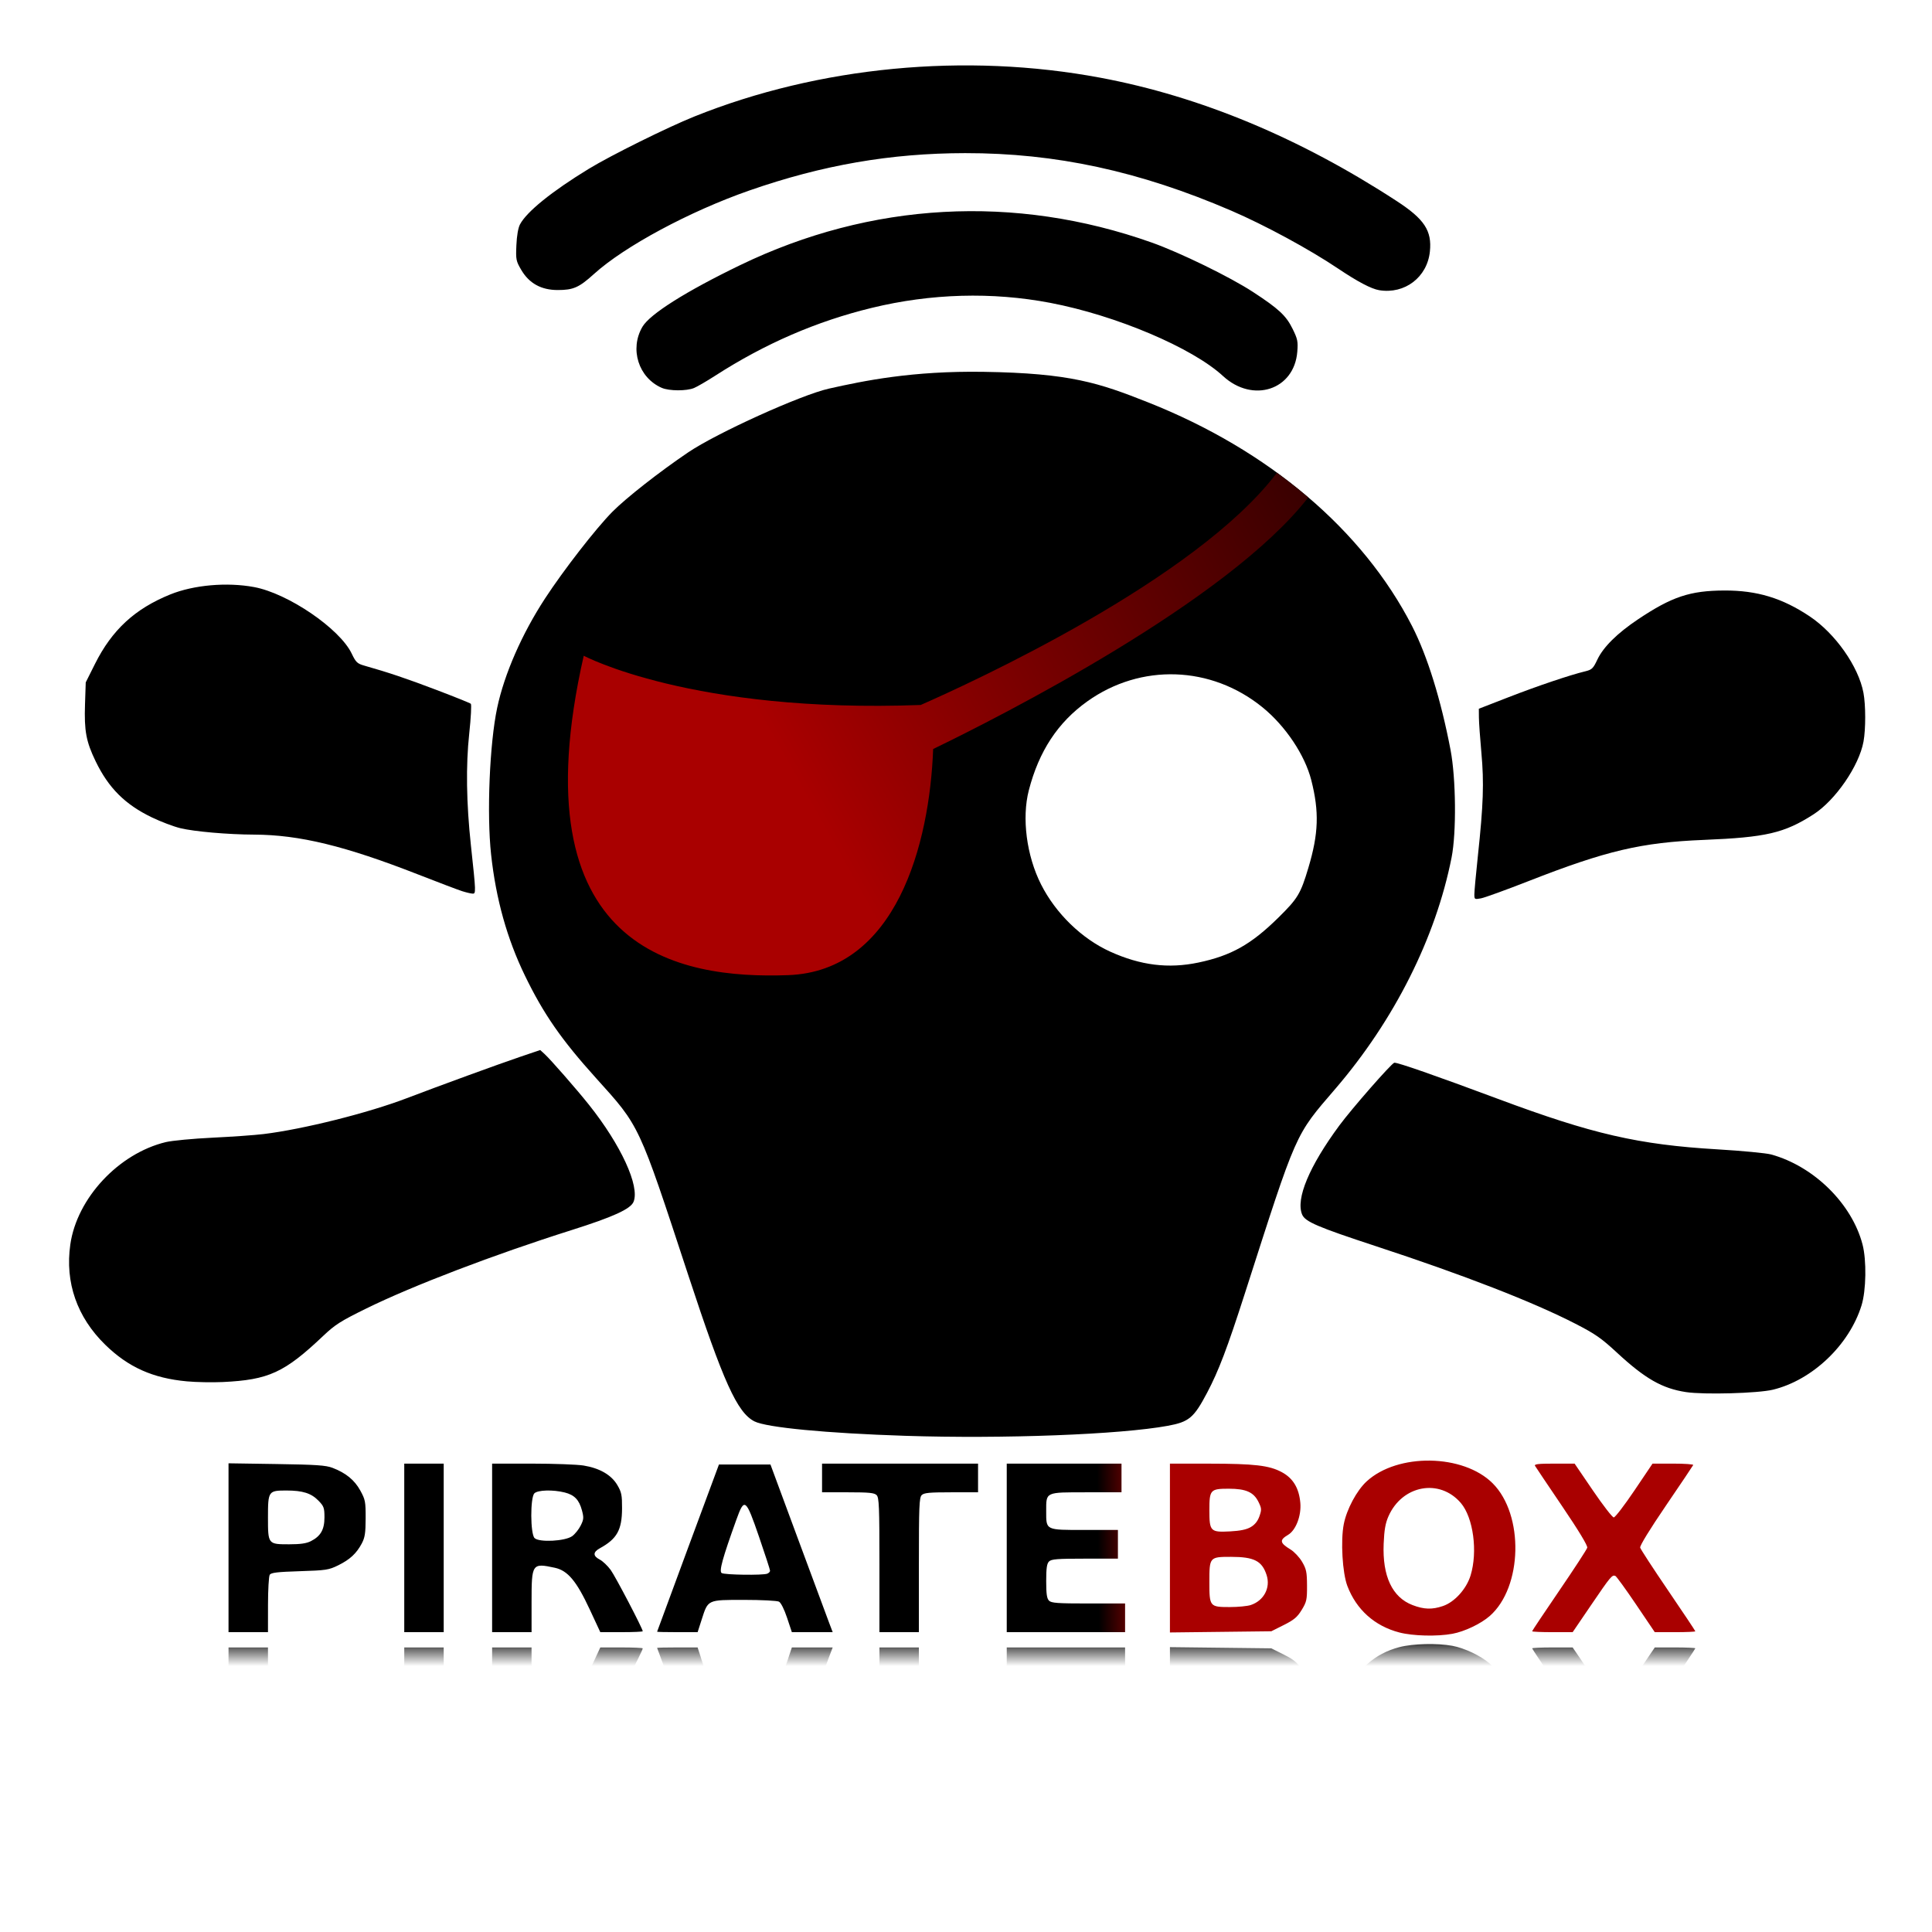
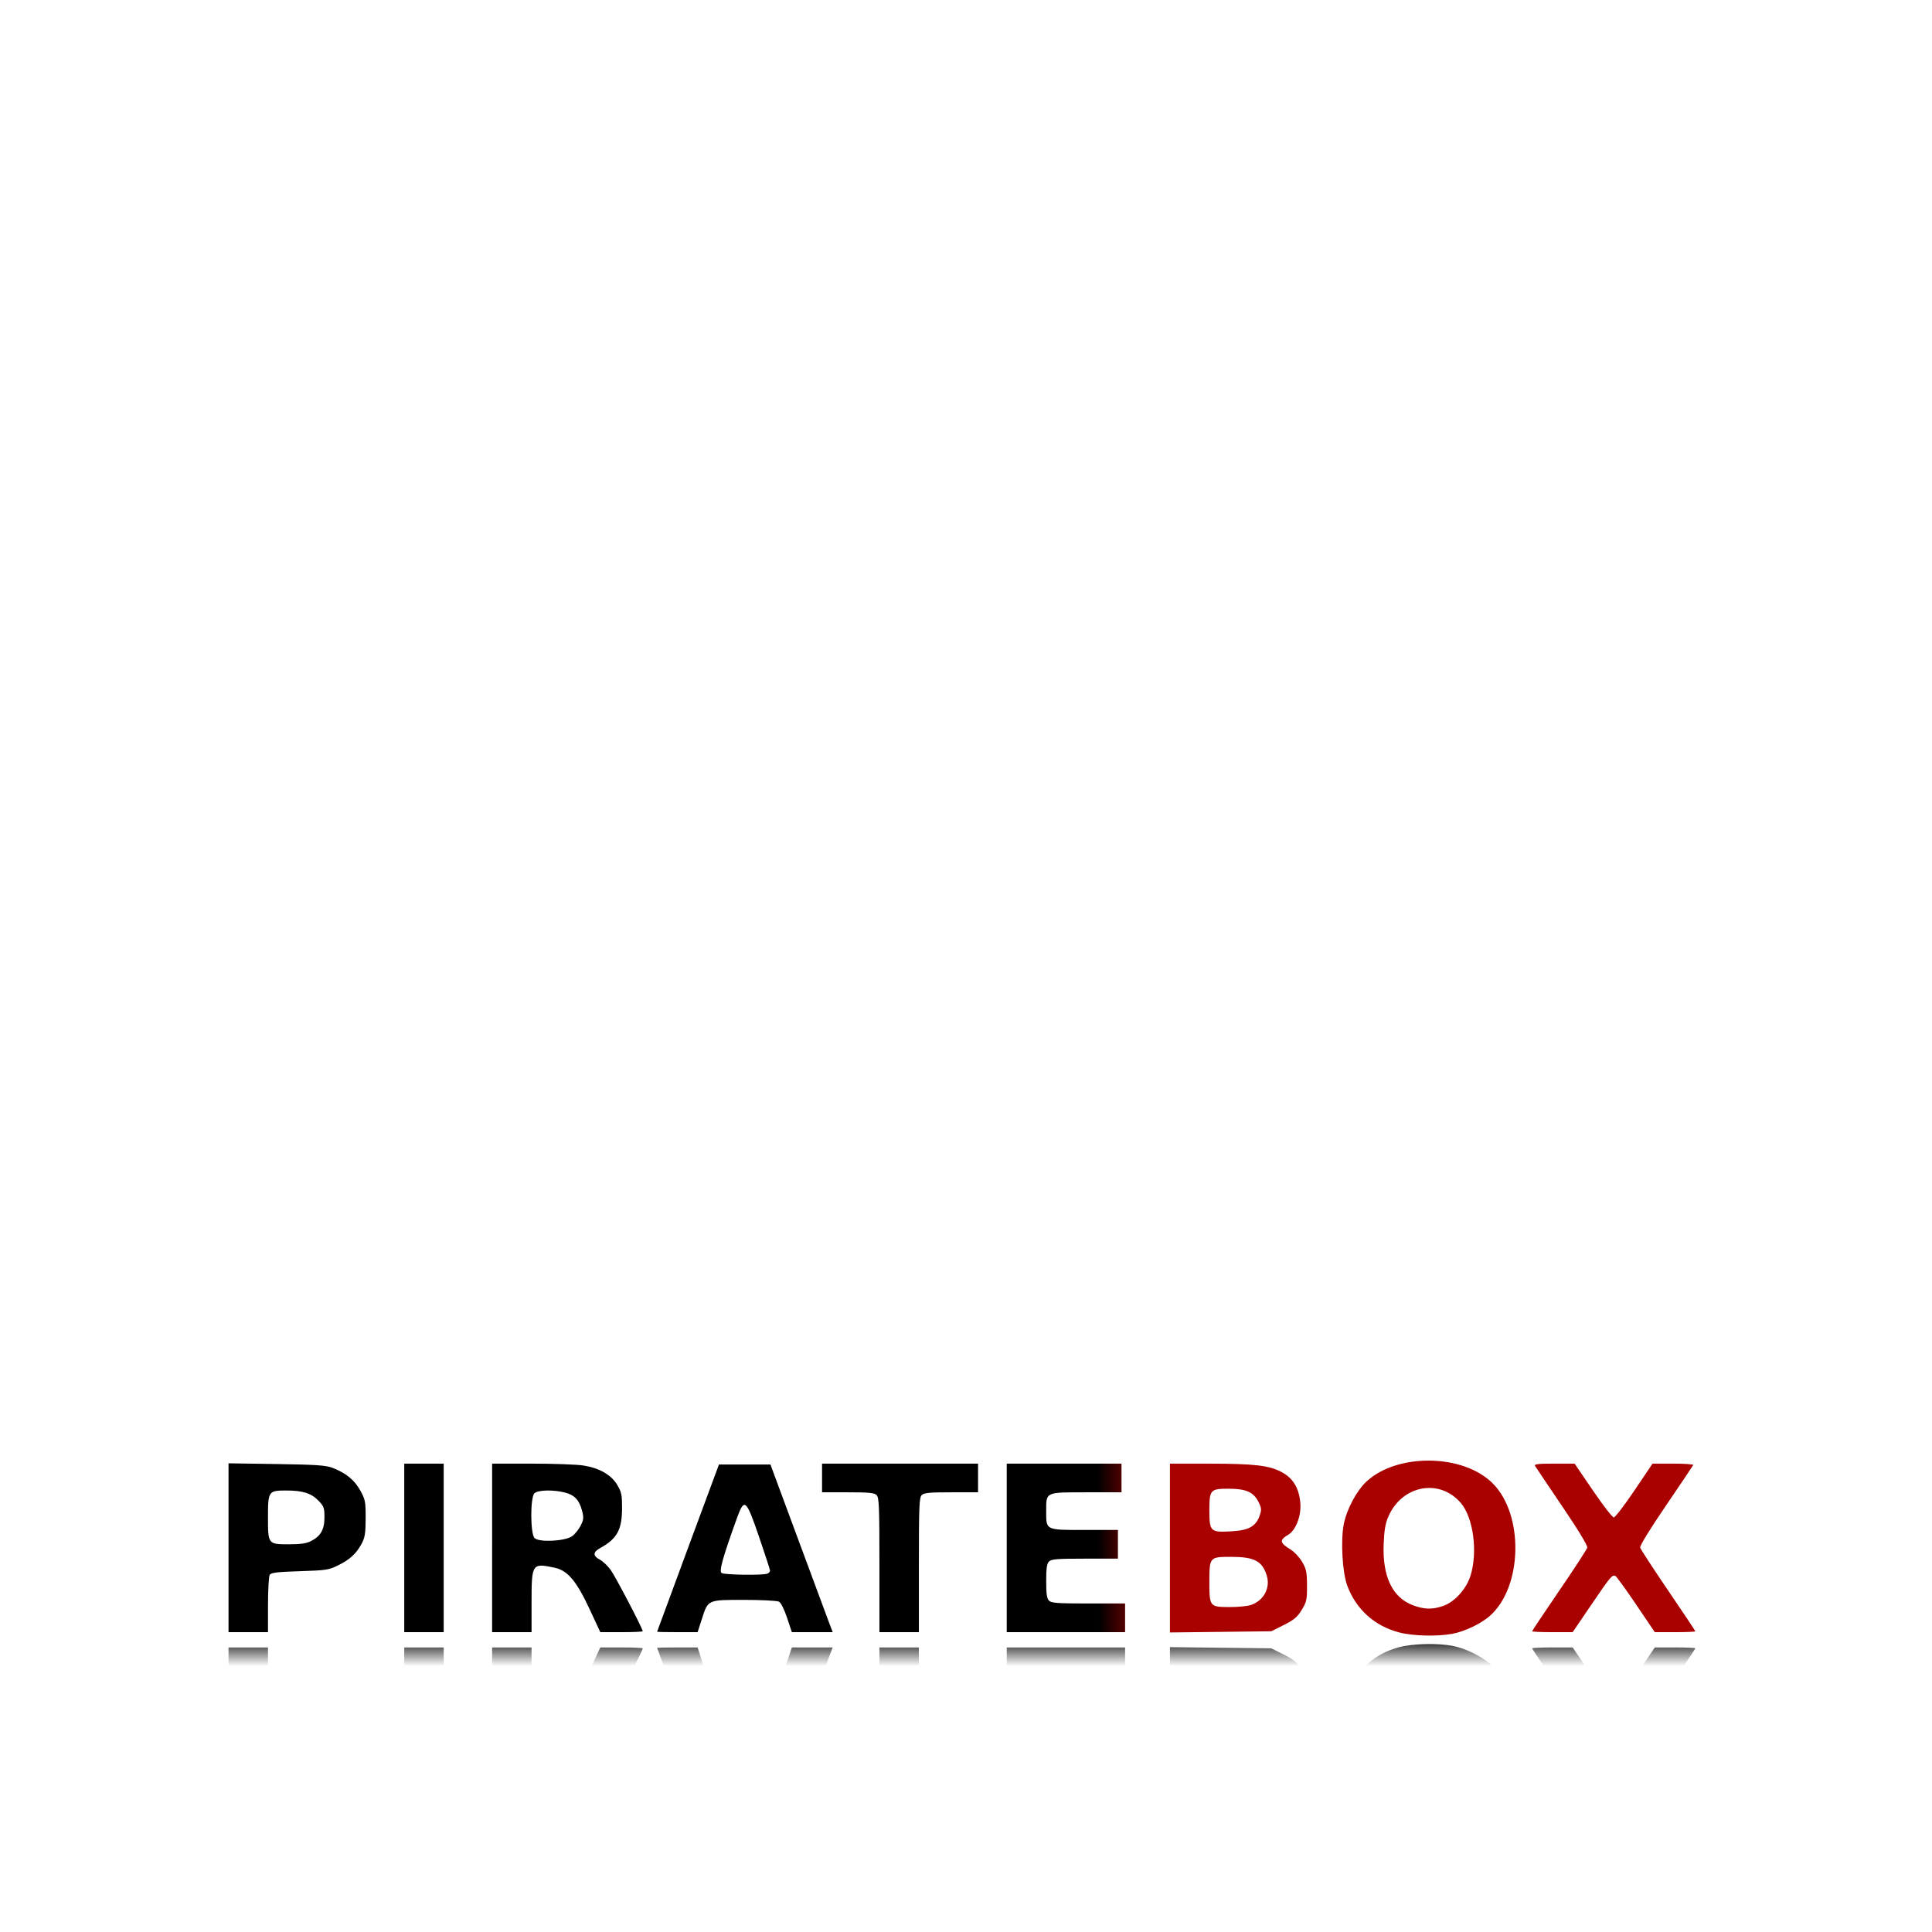
<svg xmlns="http://www.w3.org/2000/svg" xmlns:ns1="http://sodipodi.sourceforge.net/DTD/sodipodi-0.dtd" xmlns:ns2="http://www.inkscape.org/namespaces/inkscape" version="1.1" id="Layer_1" x="0px" y="0px" width="640px" height="640px" viewBox="0 0 640 640" enable-background="new 0 0 640 640" xml:space="preserve">
  <g id="svg2" ns1:docname="PirateBox_2.svg" ns2:version="0.48.2 r9819">
    <ns1:namedview pagecolor="#ffffff" id="base" bordercolor="#666666" borderopacity="1.0" ns2:pageopacity="0.0" ns2:pageshadow="2" ns2:zoom="1.275" ns2:cx="320" ns2:cy="320" ns2:document-units="px" objecttolerance="10000" ns2:current-layer="layer1" showgrid="false" ns2:window-width="1920" ns2:window-height="1000" ns2:window-x="0" ns2:window-y="26" ns2:window-maximized="1">
		</ns1:namedview>
    <g id="layer1" transform="translate(0,-412.362)" ns2:label="Layer 1" ns2:groupmode="layer">
      <g id="g4057" transform="matrix(0.594,0,0,0.594,90.991,426.553)">
        <g id="g4041">
          <g id="g3036-3" transform="translate(-624.81,58.795)">
            <g id="g3054-3">
-               <path id="path3038-5" ns2:connector-curvature="0" ns1:nodetypes="csssscssssssccssssssssscssssss" d="        M840.698,133.623c-12.993-5.654-18.065-21.661-10.794-34.068c4.142-7.068,24.197-19.724,54.439-34.349        c72.929-35.275,153.244-39.698,229.552-12.64c15.867,5.627,43.653,19.182,56.449,27.54        c14.411,9.411,18.507,13.217,22.108,20.531c2.839,5.768,3.112,7.094,2.65,12.868c-1.709,21.285-24.814,28.826-41.423,13.519        c-17.147-15.806-59.684-33.829-96.335-40.815c-32.453-6.185-66.486-5.231-99.501,2.788        c-30.864,7.498-59.578,19.941-87.448,37.896c-4.647,2.994-9.921,6.057-11.719,6.808        C854.512,135.443,844.78,135.399,840.698,133.623L840.698,133.623z M1240.794,79.151c-4.403-0.72-12.01-4.721-22.952-12.071        c-16.017-10.76-40.811-24.199-59.5-32.25c-51.236-22.07-97.978-32.18-148.5-32.119c-41.5,0.049-79.549,6.638-120.283,20.828        c-33.231,11.575-69.664,31.15-86.678,46.568c-8.33,7.55-11.533,8.965-20.257,8.953c-9.203-0.013-15.918-3.731-20.323-11.254        c-2.887-4.933-3.045-5.728-2.693-13.737c0.229-5.269,0.989-9.679,2.002-11.6c3.721-7.073,17.81-18.458,38.371-31        c12.306-7.507,43.885-23.159,58.862-29.174c69.587-27.952,151.182-35.743,226.501-21.629        c55.714,10.44,111.147,33.522,165.26,68.811c15.393,10.037,19.647,16.518,18.448,28.11        C1267.572,71.926,1255.048,81.482,1240.794,79.151L1240.794,79.151z" />
-             </g>
+               </g>
          </g>
          <g id="g4033">
            <g id="g3036-9" transform="translate(-1040.578,494.638)">
              <g id="g3054-1">
-                 <path id="path3038-1" ns2:connector-curvature="0" ns1:nodetypes="ssssssssssssssssssssscscssssssccssssssssss" d="         M1392.212,282.198c-43.908-1.425-77.379-4.632-84.094-8.057c-9.601-4.899-17.271-21.854-36.879-81.511         c-27.885-84.844-26.88-82.697-51.471-109.942c-19.26-21.338-29.229-35.7-39.567-57         c-10.037-20.682-16.234-42.84-18.935-67.711c-2.459-22.64-0.827-61.891,3.398-81.79c4.004-18.863,13.808-41.248,26.714-61         c10.325-15.803,28.286-38.93,37.453-48.223c7.608-7.711,26.314-22.383,42.378-33.239         c15.989-10.805,62.866-32.035,78.442-35.525c19.543-4.38,46.505-9.981,86.332-9.365c48.297,0.75,64.187,6.14,91.646,17.013         c67.31,26.659,119.818,71.168,147.278,124.837c8.518,16.647,16.079,40.996,21.43,69.001         c3.036,15.889,3.328,46.083,0.579,59.999c-8.83,44.707-31.926,90.681-64.771,128.929         c-22.822,26.575-21.193,22.894-50.479,114.074c-9.83,30.599-14.65,43.28-21.098,55.5         c-7.379,13.988-10.067,16.249-21.906,18.428C1512.167,281.495,1447.047,283.976,1392.212,282.198z M1555.714,18.271         c18.296-3.843,29.418-10.095,44.63-25.083c10.83-10.671,12.363-13.219,16.712-27.778c5.696-19.074,6.099-31.218,1.624-48.835         c-3.573-14.06-14.382-30.212-27.187-40.626c-28.653-23.304-67.873-24.639-97.738-3.329         c-16.408,11.709-26.965,27.756-32.601,49.557c-4.007,15.49-1.283,36.489,6.812,52.51         c8.18,16.193,22.685,30.289,38.578,37.496C1523.469,19.858,1539.002,21.781,1555.714,18.271z" />
-               </g>
+                 </g>
            </g>
            <g id="g3036-0" transform="translate(-1039.169,494.378)">
              <g id="g3054-6">
-                 <path id="path3038-8" ns2:connector-curvature="0" ns1:nodetypes="sssssssssssssssssssssscsssssssscssccssssssssssscccssssssscssscssssscs" d="         M1826.251,258.077c-13.324-2.025-22.818-7.458-38.636-22.111c-8.583-7.948-12.039-10.353-23.001-15.987         c-23.75-12.207-62.068-27.102-111.401-43.303c-32.502-10.676-39.407-13.641-41.062-17.638         c-3.619-8.735,3.951-26.852,20.719-49.588c6.885-9.335,29.071-34.677,30.681-35.043c1.492-0.341,23.121,7.195,57.946,20.188         c52.522,19.594,78.178,25.493,122.216,28.105c13.748,0.814,27.25,2.101,29.999,2.857         c23.827,6.552,45.051,27.452,50.975,50.197c2.3,8.82,2.031,25.595-0.54,33.918c-6.832,22.116-27.429,41.732-49.433,47.07         C1866.374,258.766,1836.242,259.597,1826.251,258.077z M990.211,252.088c-18.996-1.749-32.696-7.887-45.515-20.399         c-15.762-15.383-22.516-34.747-19.5-55.911c3.678-25.837,26.922-50.764,53.256-57.118c3.443-0.829,15.128-1.936,25.967-2.459         c10.84-0.52,23.664-1.428,28.5-2.017c22.188-2.701,58.24-11.728,79.94-20.014c18.29-6.984,51.241-19.01,63.121-23.037         l11.266-3.82l2.406,2.188c3.273,2.974,17.801,19.584,24.753,28.299c17.885,22.424,28.49,45.495,24.898,54.171         c-1.655,3.999-11.352,8.417-34.591,15.767c-43.29,13.692-88.512,30.964-114.438,43.707c-14.331,7.045-17.407,9-24,15.247         c-21.657,20.525-30.436,24.562-56.062,25.773C1004.437,252.739,995.437,252.57,990.211,252.088z M1708.213-19.626         c0-1.67,0.883-11.282,1.962-21.361c3.063-28.639,3.477-40.722,1.961-57.401c-0.747-8.208-1.372-17.107-1.39-19.775         l-0.035-4.853l16.5-6.412c16.112-6.261,34.236-12.381,42.737-14.433c3.829-0.925,4.491-1.559,6.868-6.581         c3.314-7.006,11.093-14.703,22.716-22.477c18.831-12.596,28.975-15.973,48.18-16.039c18.135-0.062,32.25,4.222,47.5,14.418         c14.29,9.554,27.215,27.924,29.984,42.614c1.29,6.839,1.306,20.245,0.035,27.227c-2.469,13.548-15.671,32.752-27.916,40.606         c-16.268,10.436-26.436,12.801-61.103,14.216c-34.956,1.426-54.365,5.987-97.771,22.975         c-12.526,4.904-24.452,9.23-26.503,9.615c-3.638,0.683-3.727,0.627-3.727-2.337H1708.213z M1143.713-21.28         c-2.201-0.698-13.225-4.88-24.501-9.291c-40.791-15.959-66.223-22.142-91.499-22.247         c-14.622-0.058-33.356-1.693-41.174-3.591c-3.754-0.91-10.898-3.62-15.874-6.02c-14.957-7.213-24.136-16.382-31.361-31.315         c-5.292-10.948-6.404-16.912-5.912-31.722l0.406-12.24l5.155-10.303c9.493-18.971,22.236-30.739,41.944-38.733         c13.092-5.312,31.658-6.947,46.814-4.123c18.917,3.524,47.69,23.127,54.388,37.053c2.375,4.938,3.104,5.632,7.129,6.776         c13.712,3.898,23.355,7.146,39.983,13.463c10.174,3.866,18.876,7.368,19.336,7.782c0.461,0.416,0.064,7.892-0.88,16.617         c-1.923,17.748-1.607,38.796,0.936,62.363c2.859,26.51,2.875,27.011,0.885,26.901         C1148.512-19.965,1145.912-20.582,1143.713-21.28L1143.713-21.28z" />
-               </g>
+                 </g>
            </g>
          </g>
        </g>
        <g id="g4025" transform="translate(-72.894,-584.314)">
          <g id="g3036-6" transform="translate(-965.057,1077.463)">
            <g id="g3054-63">
              <linearGradient id="path3038-6_1_" gradientUnits="userSpaceOnUse" x1="889.269" y1="-754.549" x2="973.269" y2="-755.549" gradientTransform="matrix(0.352 0 0 0.352 1184.008 611.224)">
                <stop offset="0" style="stop-color:#000000" />
                <stop offset="0" style="stop-color:#000000" />
                <stop offset="1" style="stop-color:#A90000" />
                <stop offset="1" style="stop-color:#A90000" />
              </linearGradient>
              <path id="path3038-6" ns2:connector-curvature="0" ns1:nodetypes="sscsssssssscsssccssccssscccccccssssscsccccccccccccsscsscsscssscccccccsssccccscccsscccscsscscsssscsscscccccccssscccsccccccssscccssscsccccccccsscssccssccccccssssccccssssccsscscscssscssscssscssscss" fill="url(#path3038-6_1_)" d="        M1665.132,393.355c-13.74-3.587-23.948-12.727-28.969-25.942c-2.76-7.264-3.803-25.196-2-34.437        c1.622-8.302,7.198-18.747,12.73-23.848c17.28-15.928,53.886-15.375,70.319,1.059c17.558,17.558,16.67,57.913-1.628,73.979        c-4.955,4.349-14.025,8.67-20.849,9.932C1686.21,395.676,1672.72,395.336,1665.132,393.355z M1689.462,378.618        c6.52-2.222,13.113-9.518,15.426-17.074c4.068-13.283,1.51-32.273-5.437-40.39c-11.845-13.839-32.686-10.001-40.37,7.435        c-1.699,3.856-2.351,7.583-2.67,15.301c-0.75,18.078,4.782,29.844,16.078,34.185        C1678.875,380.53,1683.425,380.676,1689.462,378.618z M1012.212,346.103v-47.084l26.75,0.406        c22.177,0.339,27.52,0.701,31.25,2.125c7.432,2.838,12.274,6.797,15.5,12.673c2.777,5.06,2.997,6.206,2.969,15.466        c-0.025,8.221-0.406,10.713-2.148,14.015c-2.953,5.588-6.635,9.002-13.194,12.222c-5.234,2.569-6.728,2.798-21.415,3.263        c-12.556,0.396-15.984,0.806-16.736,2c-0.52,0.824-0.952,8.361-0.96,16.749l-0.015,15.25h-11.001h-11V346.103z         M1058.142,342.437c5.476-2.793,7.57-6.465,7.57-13.265c0-5.293-0.327-6.211-3.31-9.287        c-4.071-4.199-8.795-5.695-17.984-5.695c-9.968,0-10.207,0.349-10.207,15c0,14.982,0.015,15,11.822,14.997        C1052.319,344.185,1055.658,343.703,1058.142,342.437z M1110.212,346.187v-46.999h11.001h11v46.999v47h-11h-11.001V346.187z         M1159.212,346.187v-46.999l22.249,0.008c12.238,0.003,25.161,0.479,28.72,1.056c8.993,1.459,15.531,5.236,18.852,10.886        c2.347,3.989,2.671,5.596,2.639,13.049c-0.054,12.005-2.81,16.951-12.363,22.203c-3.915,2.152-3.943,4.31-0.079,6.307        c1.66,0.86,4.405,3.459,6.098,5.777c2.65,3.627,17.882,32.76,17.882,34.201c0,0.28-5.324,0.51-11.832,0.51h-11.832        l-5.869-12.615c-7.397-15.903-12.302-21.756-19.537-23.307c-12.667-2.716-12.929-2.333-12.929,18.994v16.928h-11.001h-11        v-46.999H1159.212z M1203.89,339.624c1.551-1.135,3.683-3.8,4.734-5.917c1.688-3.398,1.768-4.392,0.688-8.435        c-1.576-5.897-4.198-8.618-9.624-9.986c-6.516-1.638-15.026-1.402-16.902,0.475c-2.354,2.351-2.278,22.582,0.094,24.953        C1185.4,343.233,1199.989,342.478,1203.89,339.624L1203.89,339.624z M1251.225,392.939c0.01-0.136,7.769-21.175,17.25-46.75        l17.237-46.499h14.364h14.363l15.357,41.5c8.445,22.825,16.253,43.862,17.352,46.749l1.995,5.251h-11.383h-11.386        l-2.668-8.012c-1.581-4.749-3.42-8.414-4.514-8.998c-1.018-0.546-9.743-0.99-19.415-0.99        c-20.599,0-20.086-0.235-23.677,10.916l-2.281,7.085h-11.304C1256.299,393.189,1251.218,393.077,1251.225,392.939        L1251.225,392.939z M1312.63,360.58c0.87-0.332,1.584-1.077,1.584-1.651c0-0.576-2.76-9.077-6.134-18.894        c-7.387-21.491-8.157-22.075-12.643-9.597c-7.769,21.608-9.751,28.804-8.203,29.783        C1288.86,361.251,1310.101,361.551,1312.63,360.58z M1375.212,355.759c0-32.693-0.199-37.628-1.573-39        c-1.283-1.283-4.216-1.571-16-1.571h-14.427v-8.001v-7.999h43.5h43.5v7.999v8.001h-14.929c-12.237,0-15.212,0.283-16.5,1.571        c-1.374,1.372-1.573,6.307-1.573,39v37.428h-11h-11v-37.428H1375.212z M1446.212,346.187v-46.999h32h32v7.999v8.001h-19.431        c-23.266,0-22.569-0.324-22.569,10.5c0,10.774-0.566,10.501,21.572,10.501h18.428v8.001v7.998h-18.428        c-15.421,0-18.687,0.258-20.001,1.573c-1.206,1.206-1.571,3.754-1.571,10.929c0,7.174,0.365,9.725,1.571,10.929        c1.326,1.326,4.762,1.571,21.998,1.571h20.428v8.001v7.999h-32.999h-33v-47.002H1446.212z M1537.215,346.269v-47.081        l21.748,0.02c25.437,0.023,33.627,0.98,40.638,4.747c6.27,3.369,9.586,8.846,10.33,17.063        c0.651,7.167-2.454,15.309-6.817,17.889c-4.941,2.918-4.678,4.502,1.359,8.17c2.066,1.257,4.971,4.356,6.455,6.887        c2.352,4.012,2.704,5.708,2.74,13.24c0.041,7.879-0.219,9.072-2.954,13.561c-2.456,4.03-4.264,5.558-9.971,8.424l-6.975,3.5        l-28.278,0.331l-28.275,0.332V346.269z M1582.313,378.049c7.302-2.446,11.097-9.61,8.83-16.671        c-2.54-7.914-6.968-10.19-19.828-10.19c-12.016,0-12.103,0.102-12.103,14.001c0,13.78,0.181,13.998,11.422,13.998        C1575.189,379.188,1580.443,378.676,1582.313,378.049z M1582.299,334.579c2.305-1.339,3.875-3.3,4.826-6.022        c1.281-3.665,1.235-4.397-0.5-7.952c-2.678-5.484-6.991-7.412-16.591-7.415c-10.291-0.003-10.822,0.585-10.822,11.998        c0,11.786,0.579,12.378,11.523,11.804C1576.441,336.693,1579.907,335.969,1582.299,334.579z M1739.213,392.686        c0-0.275,6.813-10.477,15.136-22.664c8.325-12.189,15.345-22.958,15.599-23.935c0.296-1.127-4.78-9.519-13.965-23.085        c-7.937-11.723-14.758-21.876-15.16-22.562c-0.566-0.971,1.829-1.25,10.672-1.25h11.403l10.215,15        c5.619,8.248,10.847,15,11.618,15s5.953-6.752,11.514-15l10.111-15h11.511c6.33,0,11.36,0.352,11.176,0.783        c-0.183,0.433-7.014,10.592-15.178,22.577c-8.986,13.187-14.675,22.458-14.406,23.48c0.242,0.928,7.262,11.697,15.597,23.932        c8.335,12.235,15.155,22.468,15.155,22.736c0,0.271-5.084,0.492-11.301,0.492h-11.301l-10.448-15.461        c-5.747-8.504-10.94-15.663-11.541-15.908c-1.806-0.739-2.653,0.275-13.436,16.118l-10.379,15.25h-11.297        C1744.298,393.189,1739.213,392.962,1739.213,392.686z" />
            </g>
          </g>
          <g id="g3036-93" transform="matrix(1,0,0,-1,-965.057,1872.362)">
            <g id="g3054-9">
              <linearGradient id="path3038-80_1_" gradientUnits="userSpaceOnUse" x1="672.98" y1="-7144.385" x2="672.98" y2="-7190.33" gradientTransform="matrix(0.352 0 0 0.352 1184.008 2913.756)">
                <stop offset="0" style="stop-color:#000000" />
                <stop offset="1" style="stop-color:#000000;stop-opacity:0" />
              </linearGradient>
              <path id="path3038-80" ns2:connector-curvature="0" ns1:nodetypes="sscsssssssscsssccssccssscccccccssssscsccccccccccccsscsscsscssscccccccsssccccscccsscccscsscscsssscsscscccccccssscccsccccccssscccssscsccccccccsscssccssccccccssssccccssssccsscscscssscssscssscssscss" fill="url(#path3038-80_1_)" d="        M1665.132,393.353c-13.74-3.588-23.948-12.727-28.969-25.94c-2.76-7.264-3.803-25.195-2-34.438        c1.622-8.302,7.198-18.747,12.73-23.848c17.28-15.928,53.886-15.375,70.319,1.059c17.558,17.558,16.67,57.913-1.628,73.98        c-4.955,4.349-14.025,8.669-20.849,9.932C1686.21,395.674,1672.72,395.335,1665.132,393.353z M1689.462,378.616        c6.52-2.221,13.113-9.516,15.426-17.073c4.068-13.284,1.51-32.273-5.437-40.389c-11.845-13.839-32.686-10.001-40.37,7.435        c-1.699,3.856-2.351,7.583-2.67,15.301c-0.75,18.078,4.782,29.844,16.078,34.185        C1678.875,380.529,1683.425,380.674,1689.462,378.616z M1012.212,346.101v-47.083l26.75,0.406        c22.177,0.339,27.52,0.701,31.25,2.124c7.432,2.837,12.274,6.799,15.5,12.673c2.777,5.06,2.997,6.206,2.969,15.466        c-0.025,8.22-0.406,10.713-2.148,14.013c-2.953,5.591-6.635,9.004-13.194,12.224c-5.234,2.569-6.728,2.798-21.415,3.263        c-12.556,0.396-15.984,0.806-16.736,2c-0.52,0.824-0.952,8.361-0.96,16.749l-0.015,15.25h-11.001h-11V346.101z         M1058.142,342.436c5.476-2.793,7.57-6.465,7.57-13.266c0-5.292-0.327-6.209-3.31-9.287        c-4.071-4.199-8.795-5.695-17.984-5.695c-9.968,0-10.207,0.35-10.207,15c0,14.982,0.015,15,11.822,14.999        C1052.319,344.183,1055.658,343.702,1058.142,342.436z M1110.212,346.186v-46.999h11.001h11v46.999v46.999h-11h-11.001        V346.186z M1159.212,346.186v-46.999l22.249,0.006c12.238,0.003,25.161,0.48,28.72,1.056        c8.993,1.459,15.531,5.236,18.852,10.886c2.347,3.989,2.671,5.596,2.639,13.049c-0.054,12.006-2.81,16.951-12.363,22.203        c-3.915,2.153-3.943,4.31-0.079,6.307c1.66,0.86,4.405,3.459,6.098,5.777c2.65,3.627,17.882,32.76,17.882,34.201        c0,0.281-5.324,0.512-11.832,0.512h-11.832l-5.869-12.615c-7.397-15.903-12.302-21.756-19.537-23.307        c-12.667-2.716-12.929-2.333-12.929,18.994v16.928h-11.001h-11v-46.999H1159.212z M1203.89,339.623        c1.551-1.138,3.683-3.8,4.734-5.918c1.688-3.398,1.768-4.392,0.688-8.435c-1.576-5.895-4.198-8.618-9.624-9.985        c-6.516-1.64-15.026-1.402-16.902,0.474c-2.354,2.352-2.278,22.582,0.094,24.954        C1185.4,343.232,1199.989,342.477,1203.89,339.623L1203.89,339.623z M1251.225,392.937c0.01-0.136,7.769-21.175,17.25-46.75        l17.237-46.499h14.364h14.363l15.357,41.5c8.445,22.825,16.253,43.862,17.352,46.75l1.995,5.249h-11.383h-11.386l-2.668-8.011        c-1.581-4.749-3.42-8.414-4.514-8.999c-1.018-0.544-9.743-0.99-19.415-0.99c-20.599,0-20.086-0.235-23.677,10.916        l-2.281,7.086h-11.304C1256.299,393.187,1251.218,393.075,1251.225,392.937L1251.225,392.937z M1312.63,360.579        c0.87-0.332,1.584-1.077,1.584-1.653c0-0.576-2.76-9.077-6.134-18.894c-7.387-21.491-8.157-22.075-12.643-9.596        c-7.769,21.609-9.751,28.804-8.203,29.783C1288.86,361.25,1310.101,361.55,1312.63,360.579z M1375.212,355.758        c0-32.693-0.199-37.628-1.573-39.001c-1.283-1.281-4.216-1.571-16-1.571h-14.427v-8.001v-7.998h43.5h43.5v7.998v8.001h-14.929        c-12.237,0-15.212,0.283-16.5,1.571c-1.374,1.374-1.573,6.308-1.573,39.001v37.429h-11h-11v-37.429H1375.212z         M1446.212,346.186v-46.999h32h32v7.998v8.001h-19.431c-23.266,0-22.569-0.324-22.569,10.501c0,10.774-0.566,10.5,21.572,10.5        h18.428v8.001v7.999h-18.428c-15.421,0-18.687,0.257-20.001,1.571c-1.206,1.206-1.571,3.755-1.571,10.929        c0,7.173,0.365,9.725,1.571,10.929c1.326,1.326,4.762,1.571,21.998,1.571h20.428v8.001v8.001h-32.999h-33v-47.002H1446.212z         M1537.215,346.269v-47.081l21.748,0.02c25.437,0.023,33.627,0.98,40.638,4.747c6.27,3.369,9.586,8.846,10.33,17.063        c0.651,7.167-2.454,15.309-6.817,17.889c-4.941,2.918-4.678,4.502,1.359,8.17c2.066,1.257,4.971,4.356,6.455,6.887        c2.352,4.012,2.704,5.708,2.74,13.24c0.041,7.879-0.219,9.072-2.954,13.561c-2.456,4.03-4.264,5.558-9.971,8.424l-6.975,3.5        l-28.278,0.331l-28.275,0.332V346.269z M1582.313,378.048c7.302-2.448,11.097-9.611,8.83-16.671        c-2.54-7.914-6.968-10.19-19.828-10.19c-12.016,0-12.103,0.102-12.103,14c0,13.78,0.181,14,11.422,14        C1575.189,379.187,1580.443,378.675,1582.313,378.048z M1582.299,334.578c2.305-1.339,3.875-3.301,4.826-6.022        c1.281-3.665,1.235-4.397-0.5-7.953c-2.678-5.484-6.991-7.412-16.591-7.414c-10.291-0.003-10.822,0.586-10.822,11.998        c0,11.786,0.579,12.378,11.523,11.804C1576.441,336.692,1579.907,335.968,1582.299,334.578z M1739.213,392.685        c0-0.276,6.813-10.478,15.136-22.667c8.325-12.189,15.345-22.957,15.599-23.934c0.296-1.128-4.78-9.519-13.965-23.085        c-7.937-11.723-14.758-21.876-15.16-22.563c-0.566-0.969,1.829-1.248,10.672-1.248h11.403l10.215,14.998        c5.619,8.249,10.847,15,11.618,15s5.953-6.751,11.514-15l10.111-14.998h11.511c6.33,0,11.36,0.352,11.176,0.783        c-0.183,0.433-7.014,10.592-15.178,22.575c-8.986,13.189-14.675,22.458-14.406,23.479c0.242,0.928,7.262,11.697,15.597,23.932        c8.335,12.235,15.155,22.466,15.155,22.736c0,0.271-5.084,0.492-11.301,0.492h-11.301l-10.448-15.461        c-5.747-8.504-10.94-15.663-11.541-15.908c-1.806-0.739-2.653,0.275-13.436,16.119l-10.379,15.25h-11.297        C1744.298,393.187,1739.213,392.961,1739.213,392.685z" />
            </g>
          </g>
        </g>
      </g>
    </g>
  </g>
  <g id="Layer_3" display="none">
</g>
  <g id="mask">
    <linearGradient id="SVGID_1_" gradientUnits="userSpaceOnUse" x1="516.003" y1="109.683" x2="261.003" y2="253.683">
      <stop offset="0" style="stop-color:#000000" />
      <stop offset="0" style="stop-color:#000000" />
      <stop offset="1" style="stop-color:#A90000" />
      <stop offset="1" style="stop-color:#A90000" />
    </linearGradient>
-     <path fill="url(#SVGID_1_)" d="M433.358,164.803c-3.308-2.833-6.767-5.562-10.364-8.188   c-26.802,35.432-100.969,69.43-117.994,76.915c-75.812,2.838-111.629-16.31-111.629-16.31   c-22.309,98.186,31.712,107.101,67.666,105.81c35.878-1.288,46.907-43.373,48.083-74.908   C331.474,237.291,406.573,199.259,433.358,164.803z" />
  </g>
</svg>